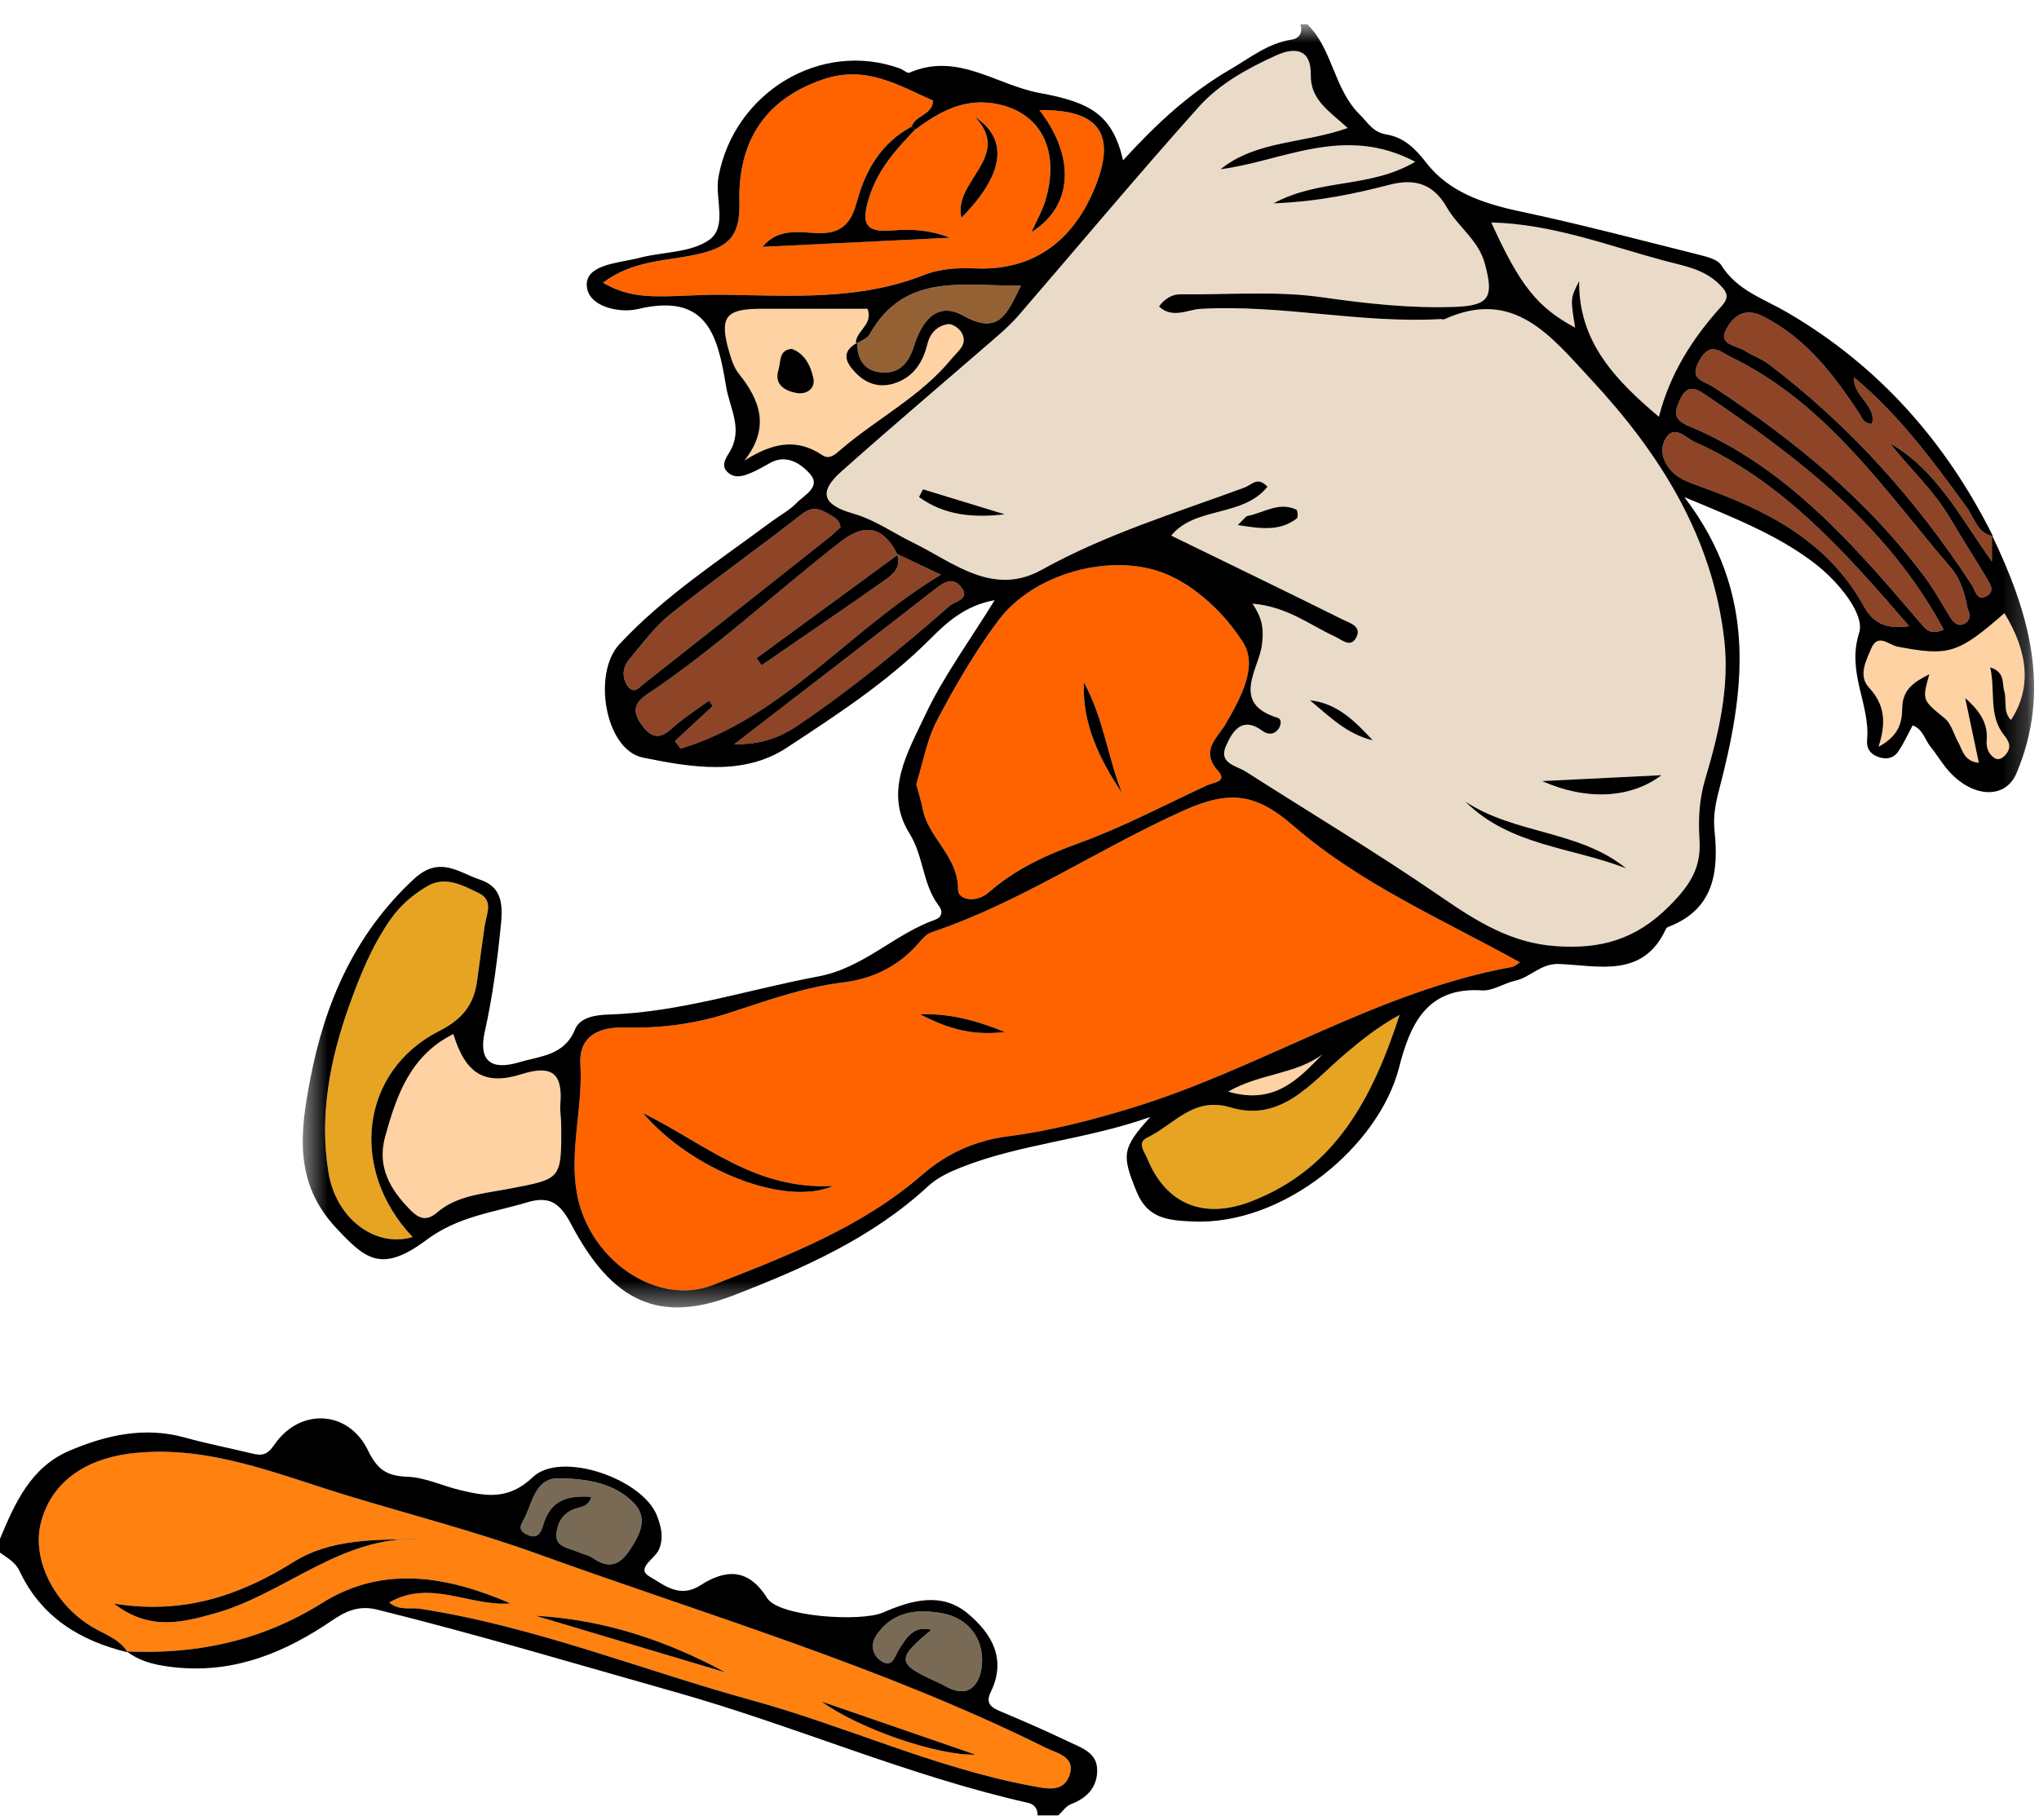
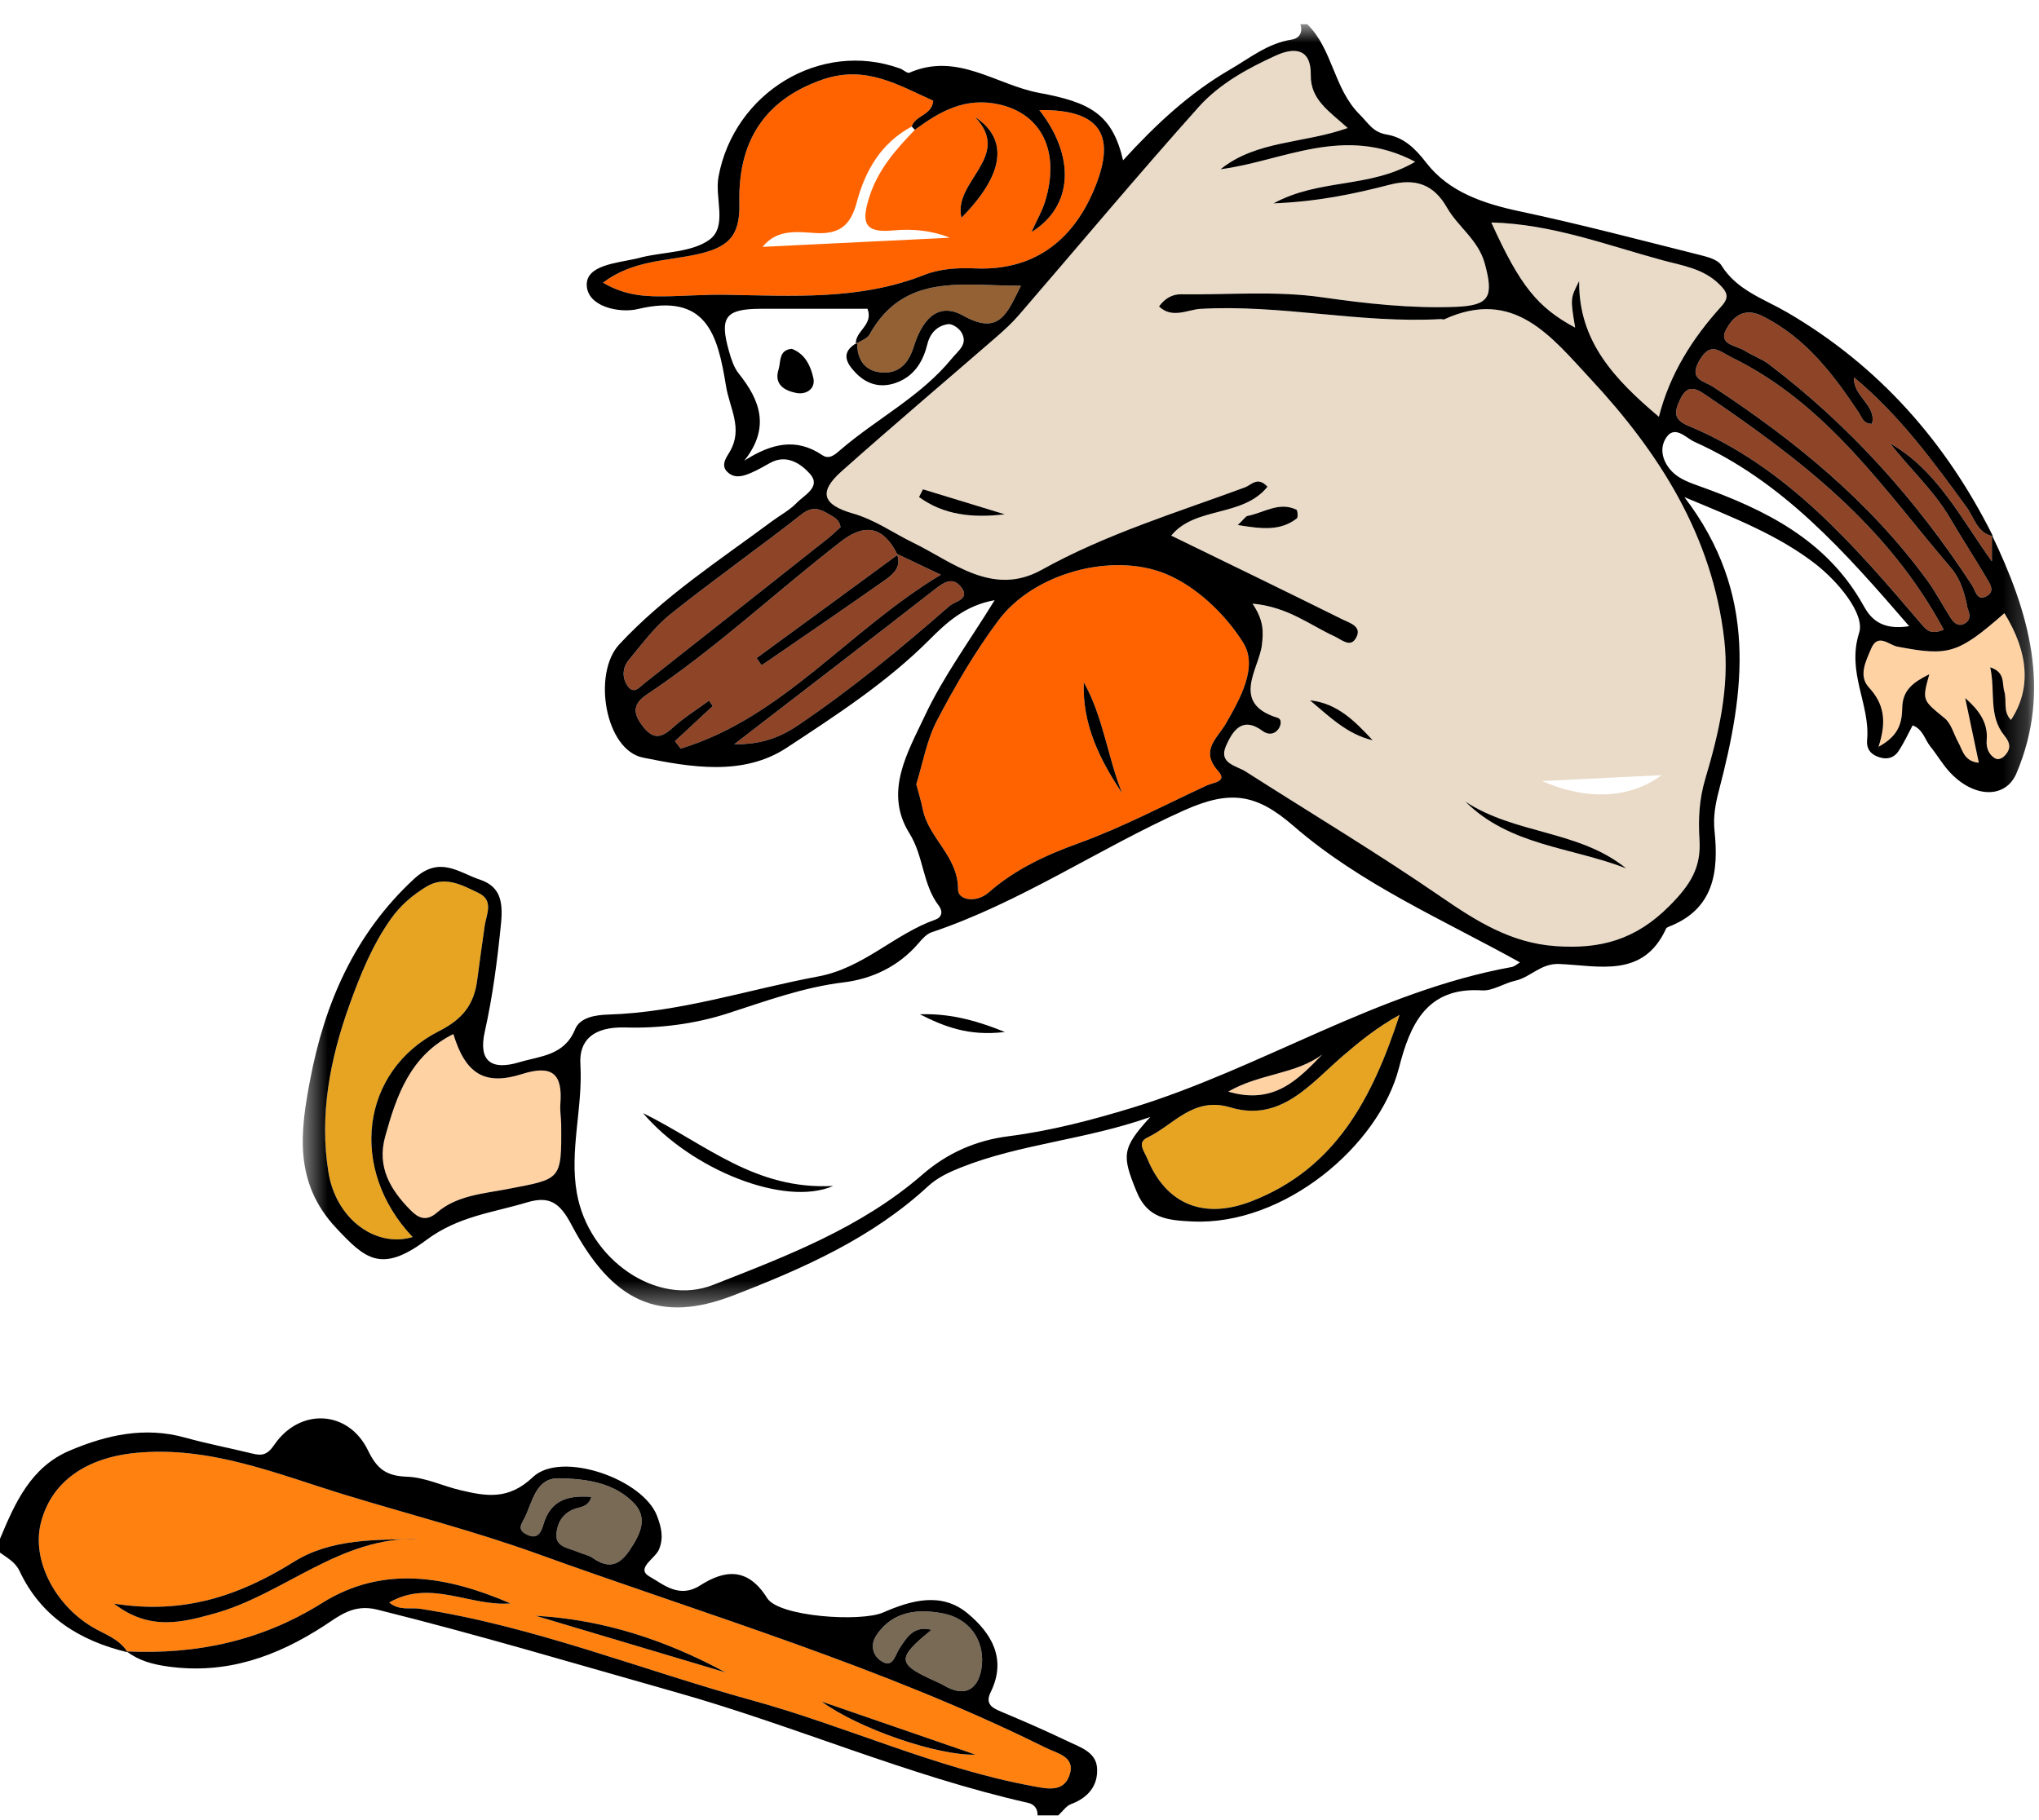
<svg xmlns="http://www.w3.org/2000/svg" xmlns:xlink="http://www.w3.org/1999/xlink" width="84px" height="75px" viewBox="0 0 84 75" version="1.1">
  <title>D3B0A273-1F00-4183-8384-58C5D2FA8EFE</title>
  <defs>
    <polygon id="path-1" points="0.473 0.741 71.798 0.741 71.798 53.615 0.473 53.615" />
  </defs>
  <g id="Page-1" stroke="none" stroke-width="1" fill="none" fill-rule="evenodd">
    <g id="navigation_hover_Desktop" transform="translate(-144, -208)">
      <g id="menu" transform="translate(143, 208)">
        <g id="menu01">
          <g id="PIC" transform="translate(1, 0)">
            <path d="M24.361,61.684 C23.406,61.606 22.677,61.808 22.383,62.827 C22.285,63.167 22.132,63.46 21.68,63.224 C21.277,63.015 21.5,62.779 21.62,62.53 C21.942,61.86 22.082,60.903 23.007,60.916 C24.121,60.932 25.314,61.085 26.132,61.957 C26.711,62.573 26.361,63.257 25.928,63.894 C25.496,64.533 25.047,64.637 24.421,64.2 C24.234,64.068 23.981,64.031 23.763,63.936 C23.394,63.773 22.851,63.753 22.924,63.158 C22.977,62.723 23.191,62.363 23.652,62.185 C23.896,62.091 24.237,62.108 24.361,61.684" id="Fill-3" fill="#796A56" />
            <path d="M38.375,67.159 C37.646,66.972 37.358,67.465 37.045,67.945 C36.863,68.223 36.777,68.796 36.258,68.413 C35.939,68.177 35.856,67.758 36.1,67.39 C36.775,66.367 37.848,66.285 38.864,66.486 C39.885,66.687 40.525,67.517 40.456,68.55 C40.406,69.315 39.984,70.069 38.931,69.475 C38.809,69.405 38.68,69.344 38.551,69.285 C36.941,68.563 36.92,68.343 38.375,67.159" id="Fill-5" fill="#796A56" />
            <path d="M56.551,30.504 C55.832,29.736 55.108,28.979 53.966,28.857 C54.756,29.515 55.489,30.258 56.551,30.504 M50.993,21.634 C51.997,21.799 52.746,21.884 53.424,21.362 C53.482,21.317 53.461,21.026 53.405,21.001 C52.69,20.659 52.063,21.131 51.397,21.258 C51.322,21.273 51.266,21.375 50.993,21.634 M38.022,20.163 C37.968,20.269 37.914,20.375 37.861,20.481 C38.877,21.227 40.087,21.349 41.391,21.191 C40.269,20.848 39.145,20.506 38.022,20.163 M63.53,32.184 C65.396,33.007 67.194,32.89 68.449,31.941 C66.823,32.022 65.375,32.092 63.53,32.184 M60.367,33.029 C62.196,34.854 64.754,34.909 66.991,35.783 C65.065,34.209 62.416,34.38 60.367,33.029 M51.598,24.873 C53.059,25.004 53.957,25.755 54.977,26.22 C55.267,26.353 55.617,26.693 55.85,26.311 C56.155,25.811 55.595,25.669 55.304,25.523 C52.971,24.362 50.626,23.229 48.251,22.071 C49.237,20.857 51.194,21.326 52.217,20.057 C51.808,19.612 51.563,19.982 51.285,20.084 C48.457,21.128 45.569,22.004 42.912,23.48 C40.891,24.606 39.237,23.149 37.627,22.366 C36.813,21.971 36.057,21.421 35.143,21.16 C33.875,20.797 33.718,20.269 34.664,19.426 C36.778,17.545 38.938,15.718 41.074,13.861 C41.393,13.584 41.709,13.292 41.985,12.972 C44.451,10.113 46.871,7.213 49.389,4.401 C50.239,3.453 51.399,2.817 52.567,2.285 C53.331,1.937 54.019,1.995 54,3.091 C53.983,4.112 54.772,4.591 55.523,5.275 C53.694,5.924 51.768,5.78 50.283,6.972 C52.852,6.645 55.364,5.116 58.303,6.665 C56.414,7.775 54.383,7.34 52.464,8.379 C54.303,8.305 55.781,7.991 57.24,7.613 C58.299,7.338 59.057,7.582 59.61,8.552 C60.071,9.359 60.907,9.88 61.174,10.875 C61.536,12.218 61.375,12.587 59.98,12.643 C58.133,12.716 56.3,12.512 54.475,12.25 C52.541,11.974 50.596,12.153 48.656,12.126 C48.334,12.122 48.016,12.26 47.748,12.627 C48.284,13.146 48.937,12.757 49.441,12.728 C52.764,12.534 56.04,13.336 59.358,13.148 C59.404,13.145 59.46,13.175 59.497,13.158 C62.368,11.843 63.905,13.873 65.518,15.604 C68.367,18.664 70.549,22.1 71.034,26.363 C71.257,28.316 70.807,30.236 70.252,32.092 C69.999,32.942 69.96,33.753 70.014,34.594 C70.086,35.738 69.655,36.441 68.786,37.316 C67.381,38.735 65.926,39.116 64.082,38.985 C62.235,38.855 60.809,37.947 59.338,36.935 C56.727,35.139 54.002,33.508 51.331,31.799 C50.934,31.544 50.184,31.463 50.511,30.729 C50.781,30.119 51.172,29.497 52.014,30.118 C52.218,30.27 52.467,30.286 52.649,30.066 C52.774,29.913 52.83,29.637 52.631,29.576 C50.692,28.981 51.856,27.572 51.983,26.601 C52.063,25.989 52.045,25.533 51.598,24.873" id="Fill-7" fill="#EADBC8" />
-             <path d="M37.895,41.795 C38.886,42.293 39.895,42.708 41.398,42.524 C40.05,41.978 38.999,41.758 37.895,41.795 M34.325,48.868 C31.104,49.043 29.09,47.154 26.491,45.866 C28.462,48.189 32.325,49.748 34.325,48.868 M62.617,39.656 C62.511,39.718 62.401,39.825 62.278,39.847 C56.73,40.857 51.98,44.01 46.663,45.641 C44.978,46.155 43.282,46.599 41.548,46.82 C40.176,46.994 38.999,47.532 38.008,48.394 C35.48,50.592 32.416,51.752 29.381,52.944 C27.055,53.858 24.244,51.901 23.764,49.154 C23.453,47.384 24.018,45.636 23.91,43.852 C23.849,42.863 24.445,42.297 25.774,42.338 C27.14,42.379 28.599,42.202 29.966,41.762 C31.54,41.255 33.084,40.682 34.752,40.48 C35.938,40.337 37.026,39.819 37.84,38.867 C37.992,38.69 38.172,38.485 38.379,38.416 C42.05,37.182 45.254,34.974 48.769,33.397 C50.688,32.536 51.757,32.705 53.294,34.039 C56.044,36.426 59.431,37.887 62.617,39.656" id="Fill-9" fill="#FF6300" />
            <path d="M46.227,32.682 C45.63,31.196 45.453,29.549 44.65,28.118 C44.581,29.827 45.292,31.286 46.227,32.682 M37.748,32.315 C38.016,31.462 38.173,30.503 38.602,29.686 C39.347,28.264 40.166,26.86 41.123,25.575 C42.593,23.599 45.812,22.754 47.998,23.636 C49.27,24.149 50.483,25.307 51.221,26.489 C51.831,27.466 51.103,28.77 50.508,29.807 C50.147,30.436 49.419,30.917 50.19,31.778 C50.578,32.212 49.974,32.246 49.728,32.36 C47.967,33.176 46.242,34.094 44.422,34.751 C43.065,35.242 41.809,35.829 40.733,36.772 C40.209,37.228 39.465,37.086 39.468,36.657 C39.478,35.282 38.254,34.546 38.016,33.347 C37.953,33.026 37.853,32.711 37.748,32.315" id="Fill-11" fill="#FF6300" />
            <path d="M40.166,4.821 C41.732,6.455 39.247,7.463 39.609,8.971 C41.353,7.208 41.58,5.749 40.166,4.821 M37.69,5.348 C38.725,4.589 39.764,3.988 41.17,4.305 C42.907,4.696 43.695,6.249 43.049,8.324 C42.93,8.702 42.725,9.054 42.492,9.564 C44.232,8.489 44.296,6.429 42.818,4.536 C45.324,4.502 46.035,5.553 45.059,7.847 C44.127,10.035 42.471,11.157 40.182,11.06 C39.454,11.029 38.719,11.074 38.084,11.325 C35.409,12.383 32.633,12.187 29.861,12.145 C29.104,12.133 28.346,12.19 27.588,12.207 C26.697,12.225 25.809,12.218 24.842,11.649 C26.053,10.728 27.435,10.758 28.669,10.489 C29.939,10.213 30.498,9.802 30.461,8.362 C30.397,5.958 31.389,4.144 33.883,3.28 C35.662,2.663 36.994,3.502 38.445,4.149 C38.398,4.756 37.703,4.749 37.562,5.214 C36.304,5.888 35.648,7.017 35.297,8.331 C35.057,9.231 34.641,9.659 33.623,9.604 C32.888,9.565 32.027,9.41 31.416,10.172 C33.988,10.047 36.56,9.922 39.131,9.796 C38.339,9.482 37.557,9.423 36.786,9.496 C35.59,9.609 35.483,9.16 35.811,8.125 C36.171,6.984 36.904,6.164 37.69,5.348" id="Fill-13" fill="#FF6300" />
            <path d="M16.999,50.974 C15.492,51.426 13.845,50.248 13.53,48.301 C13.15,45.946 13.598,43.638 14.395,41.416 C14.838,40.181 15.332,38.953 16.107,37.858 C16.506,37.297 16.999,36.882 17.564,36.536 C18.33,36.07 19.035,36.472 19.705,36.791 C20.364,37.102 20.033,37.677 19.965,38.167 C19.862,38.908 19.754,39.646 19.659,40.389 C19.531,41.385 19.064,41.994 18.094,42.485 C14.84,44.136 14.364,48.193 16.999,50.974" id="Fill-15" fill="#E6A422" />
            <path d="M18.678,42.609 C19.176,44.245 19.961,44.747 21.507,44.257 C22.76,43.861 23.185,44.257 23.085,45.484 C23.063,45.763 23.117,46.05 23.119,46.334 C23.139,48.662 23.119,48.57 20.883,49.001 C19.914,49.187 18.82,49.26 18.012,49.959 C17.555,50.355 17.23,50.185 16.916,49.869 C16.086,49.031 15.52,48.091 15.868,46.831 C16.34,45.124 16.908,43.49 18.678,42.609" id="Fill-17" fill="#FFD2A4" />
            <path d="M68.342,17.174 C66.523,15.636 65.028,14.071 65.057,11.583 C64.693,12.292 64.693,12.292 64.892,13.5 C63.342,12.67 62.615,11.768 61.438,9.167 C63.934,9.23 66.196,10.102 68.504,10.727 C69.311,10.946 70.166,11.061 70.824,11.708 C71.162,12.042 71.258,12.245 70.912,12.628 C69.731,13.933 68.795,15.394 68.342,17.174" id="Fill-19" fill="#EADBC8" />
            <path d="M57.659,41.819 C56.539,45.252 55.024,48.154 51.56,49.499 C49.585,50.265 48.037,49.628 47.262,47.733 C47.142,47.441 46.828,47.083 47.263,46.877 C48.357,46.357 49.152,45.17 50.689,45.632 C52.765,46.255 53.996,44.65 55.322,43.509 C56.027,42.902 56.726,42.336 57.659,41.819" id="Fill-21" fill="#E6A422" />
-             <path d="M32.621,14.374 C32.069,14.419 32.174,14.912 32.074,15.225 C31.875,15.844 32.325,16.099 32.803,16.192 C33.22,16.275 33.607,16.017 33.506,15.572 C33.398,15.089 33.176,14.586 32.621,14.374 L32.621,14.374 Z M35.31,14.124 C34.641,14.503 34.832,14.929 35.248,15.36 C35.769,15.903 36.398,16.011 37.062,15.714 C37.71,15.423 38.04,14.852 38.205,14.179 C38.318,13.722 38.617,13.416 39.062,13.356 C39.233,13.333 39.516,13.53 39.613,13.703 C39.889,14.187 39.482,14.443 39.209,14.777 C37.933,16.34 36.125,17.247 34.628,18.534 C34.427,18.707 34.172,18.956 33.879,18.757 C32.799,18.026 31.783,18.268 30.664,18.982 C31.734,17.627 31.322,16.499 30.435,15.395 C30.236,15.146 30.127,14.806 30.037,14.492 C29.627,13.06 29.882,12.726 31.359,12.724 C32.822,12.722 34.285,12.724 35.738,12.724 C35.996,13.398 35.219,13.64 35.261,14.173 L35.31,14.124 Z" id="Fill-23" fill="#FFD2A4" />
            <path d="M77.389,30.773 C77.746,29.691 77.598,28.983 76.994,28.329 C76.547,27.841 76.871,27.236 77.086,26.727 C77.362,26.07 77.819,26.579 78.172,26.646 C80.284,27.049 80.662,26.941 82.576,25.265 C83.584,26.904 83.682,28.395 82.848,29.666 C82.503,29.323 82.687,28.866 82.571,28.483 C82.469,28.155 82.623,27.704 81.991,27.497 C82.213,28.491 81.903,29.483 82.576,30.314 C82.774,30.556 82.868,30.791 82.648,31.073 C82.518,31.238 82.332,31.346 82.166,31.235 C81.92,31.073 81.819,30.805 81.846,30.492 C81.91,29.776 81.516,29.252 80.959,28.762 C81.141,29.628 81.325,30.494 81.522,31.43 C80.91,31.375 80.856,30.91 80.67,30.581 C80.487,30.252 80.39,29.823 80.119,29.602 C79.201,28.845 79.177,28.872 79.483,27.782 C78.811,28.116 78.386,28.436 78.368,29.151 C78.352,29.721 78.282,30.288 77.389,30.773" id="Fill-25" fill="#FFD2A4" />
            <path d="M82.06,22.045 L82.06,23.132 C80.729,21.267 79.776,19.355 77.861,18.265 C78.668,19.303 79.661,20.201 80.332,21.344 C80.811,22.158 81.329,22.952 81.811,23.765 C81.971,24.034 82.243,24.399 81.782,24.592 C81.432,24.74 81.373,24.313 81.233,24.099 C78.95,20.601 76.2,17.53 72.866,15.002 C72.567,14.776 72.194,14.653 71.877,14.451 C71.53,14.229 70.762,14.2 71.12,13.56 C71.387,13.078 71.829,12.627 72.637,13.037 C74.41,13.939 75.532,15.426 76.584,17.012 C76.708,17.2 76.756,17.46 77.121,17.466 C77.317,16.689 76.343,16.351 76.376,15.546 C78.264,17.116 79.64,19.008 81.019,20.9 C81.335,21.335 81.452,21.963 82.106,22.096 L82.06,22.045 Z" id="Fill-27" fill="#8E4427" />
            <path d="M81.055,25.056 C81.218,25.436 81.112,25.597 80.944,25.691 C80.678,25.841 80.494,25.665 80.363,25.46 C80.031,24.944 79.746,24.392 79.385,23.899 C77,20.642 73.928,18.14 70.584,15.945 C70.182,15.68 69.549,15.644 70.013,14.85 C70.476,14.056 70.826,14.475 71.356,14.734 C75.293,16.66 77.651,20.221 80.373,23.398 C80.805,23.902 80.969,24.573 81.055,25.056" id="Fill-29" fill="#8E4427" />
            <path d="M80.074,25.945 C79.552,26.169 79.364,25.961 79.174,25.736 C76.404,22.494 73.637,19.242 69.556,17.546 C68.919,17.281 68.98,16.964 69.22,16.451 C69.49,15.878 69.811,15.964 70.224,16.243 C74.086,18.862 77.773,21.656 80.074,25.945" id="Fill-31" fill="#8E4427" />
-             <path d="M78.652,25.803 C77.507,25.985 77.066,25.488 76.782,24.976 C75.275,22.254 72.728,21.001 69.97,20.018 C69.62,19.893 69.246,19.754 68.974,19.517 C68.562,19.157 68.334,18.595 68.595,18.112 C68.956,17.446 69.445,18.043 69.8,18.203 C73.429,19.828 75.972,22.697 78.652,25.803" id="Fill-33" fill="#8E4427" />
            <path d="M36.946,22.821 C37.448,23.06 37.951,23.298 38.759,23.682 C34.925,25.994 32.248,29.567 28.044,30.847 C27.965,30.745 27.884,30.643 27.806,30.541 C28.325,30.058 28.844,29.577 29.363,29.094 C29.312,29.019 29.261,28.945 29.21,28.87 C28.707,29.239 28.17,29.571 27.712,29.988 C27.22,30.434 26.889,30.47 26.459,29.898 C26.043,29.346 26.103,28.982 26.653,28.616 C29.487,26.728 31.965,24.389 34.65,22.309 C35.675,21.514 36.422,21.739 36.98,22.86 C35.045,24.281 33.105,25.7 31.166,27.117 C31.236,27.216 31.306,27.314 31.377,27.413 C33.078,26.242 34.785,25.081 36.472,23.892 C36.81,23.654 37.158,23.34 36.946,22.821" id="Fill-35" fill="#8E4427" />
            <path d="M34.628,21.721 C34.469,21.864 34.303,22.031 34.119,22.178 C31.598,24.172 29.076,26.167 26.549,28.156 C26.346,28.315 26.111,28.638 25.854,28.262 C25.619,27.92 25.645,27.508 25.904,27.197 C26.448,26.541 26.965,25.832 27.623,25.307 C29.393,23.893 31.248,22.586 33.03,21.188 C33.482,20.835 33.791,20.974 34.172,21.201 C34.369,21.319 34.582,21.413 34.628,21.721" id="Fill-37" fill="#8E4427" />
            <path d="M30.251,30.666 C33.117,28.456 35.813,26.393 38.487,24.304 C38.864,24.008 39.232,23.749 39.582,24.175 C40.006,24.69 39.334,24.778 39.115,24.971 C37.117,26.717 35.07,28.405 32.864,29.893 C32.113,30.4 31.334,30.683 30.251,30.666" id="Fill-39" fill="#8E4427" />
            <path d="M35.261,14.173 C35.451,14.045 35.721,13.962 35.822,13.784 C37.25,11.224 39.649,11.778 42.061,11.776 C41.497,12.883 41.192,13.85 39.681,13.006 C38.574,12.389 37.957,13.288 37.652,14.265 C37.444,14.934 37.08,15.381 36.374,15.351 C35.647,15.319 35.307,14.842 35.312,14.123 C35.311,14.125 35.261,14.173 35.261,14.173" id="Fill-41" fill="#946134" />
            <path d="M54.486,43.44 C53.483,44.475 52.492,45.542 50.597,44.981 C51.929,44.219 53.396,44.272 54.486,43.44" id="Fill-43" fill="#FFD2A4" />
            <path d="M33.846,70.114 C35.391,71.243 38.639,72.352 40.186,72.302 C37.834,71.489 35.84,70.801 33.846,70.114 M29.891,68.914 C27.445,67.59 24.86,66.734 22.065,66.578 C24.674,67.357 27.283,68.136 29.891,68.914 M17.263,63.419 C15.481,63.449 13.649,63.39 12.096,64.36 C9.889,65.737 7.584,66.543 4.694,66.077 C6.176,67.225 7.532,66.843 8.83,66.487 C11.705,65.695 14.011,63.298 17.263,63.419 M5.256,68.084 C4.916,67.519 4.295,67.343 3.778,67.028 C2.225,66.085 1.315,64.263 1.677,62.779 C2.092,61.077 3.52,60.078 5.556,59.872 C8.641,59.56 11.433,60.748 14.25,61.607 C16.873,62.407 19.541,63.09 22.122,64.021 C29.149,66.559 36.339,68.674 43.061,72.009 C43.545,72.25 44.309,72.378 44.069,73.125 C43.826,73.88 43.137,73.709 42.498,73.59 C38.524,72.852 34.853,71.128 30.985,70.064 C26.426,68.81 22.015,67.017 17.309,66.292 C16.907,66.229 16.455,66.385 16.034,66.033 C17.735,65.054 19.387,66.214 21.032,66.07 C18.438,64.955 15.8,64.468 13.266,66.056 C10.774,67.618 8.096,68.182 5.218,68.048 C5.222,68.051 5.256,68.084 5.256,68.084" id="Fill-45" fill="#FF8110" />
            <path d="M29.891,68.915 C27.283,68.137 24.674,67.357 22.065,66.579 C24.86,66.735 27.445,67.59 29.891,68.915" id="Fill-47" fill="#000000" />
            <path d="M33.846,70.114 C35.84,70.801 37.834,71.489 40.186,72.302 C38.639,72.352 35.391,71.243 33.846,70.114" id="Fill-49" fill="#000000" />
            <path d="M60.367,33.03 C62.416,34.381 65.064,34.209 66.991,35.783 C64.754,34.909 62.195,34.855 60.367,33.03" id="Fill-51" fill="#000000" />
-             <path d="M63.529,32.185 C65.375,32.093 66.823,32.023 68.449,31.942 C67.193,32.891 65.395,33.008 63.529,32.185" id="Fill-53" fill="#000000" />
+             <path d="M63.529,32.185 C65.375,32.093 66.823,32.023 68.449,31.942 " id="Fill-53" fill="#000000" />
            <path d="M38.022,20.163 C39.145,20.506 40.269,20.849 41.391,21.192 C40.087,21.35 38.877,21.227 37.861,20.481 C37.914,20.375 37.968,20.269 38.022,20.163" id="Fill-55" fill="#000000" />
            <path d="M50.993,21.634 C51.265,21.375 51.322,21.273 51.396,21.259 C52.062,21.132 52.689,20.659 53.405,21.001 C53.461,21.027 53.481,21.318 53.424,21.363 C52.746,21.884 51.997,21.8 50.993,21.634" id="Fill-57" fill="#000000" />
            <path d="M56.551,30.504 C55.489,30.258 54.756,29.515 53.966,28.857 C55.108,28.979 55.832,29.736 56.551,30.504" id="Fill-59" fill="#000000" />
            <path d="M34.324,48.868 C32.324,49.747 28.463,48.189 26.49,45.866 C29.09,47.154 31.103,49.042 34.324,48.868" id="Fill-61" fill="#000000" />
            <path d="M37.895,41.795 C38.999,41.758 40.05,41.978 41.398,42.524 C39.895,42.708 38.886,42.293 37.895,41.795" id="Fill-63" fill="#000000" />
            <path d="M46.227,32.682 C45.292,31.286 44.581,29.827 44.65,28.118 C45.453,29.549 45.63,31.196 46.227,32.682" id="Fill-65" fill="#000000" />
-             <path d="M37.69,5.348 C36.904,6.164 36.17,6.984 35.81,8.125 C35.483,9.16 35.589,9.609 36.786,9.496 C37.556,9.423 38.338,9.482 39.13,9.796 C36.559,9.922 33.988,10.047 31.416,10.172 C32.027,9.41 32.887,9.565 33.623,9.604 C34.64,9.659 35.056,9.231 35.296,8.331 C35.648,7.017 36.303,5.888 37.561,5.214 C37.603,5.259 37.646,5.304 37.69,5.348" id="Fill-67" fill="#000000" />
            <path d="M40.166,4.821 C41.58,5.749 41.353,7.208 39.609,8.971 C39.247,7.463 41.732,6.455 40.166,4.821" id="Fill-69" fill="#000000" />
            <path d="M36.946,22.821 C37.158,23.34 36.81,23.654 36.472,23.892 C34.785,25.081 33.078,26.242 31.377,27.413 C31.306,27.314 31.236,27.216 31.166,27.117 C33.105,25.7 35.045,24.281 36.98,22.86 C36.976,22.858 36.946,22.821 36.946,22.821" id="Fill-71" fill="#000000" />
            <path d="M32.621,14.374 C33.176,14.586 33.398,15.089 33.506,15.572 C33.607,16.017 33.22,16.275 32.803,16.192 C32.325,16.099 31.875,15.844 32.074,15.225 C32.174,14.912 32.069,14.419 32.621,14.374" id="Fill-73" fill="#000000" />
            <path d="M17.263,63.419 C14.011,63.297 11.705,65.695 8.83,66.487 C7.532,66.844 6.176,67.225 4.694,66.078 C7.584,66.543 9.889,65.737 12.096,64.361 C13.649,63.391 15.481,63.45 17.263,63.419" id="Fill-75" fill="#000000" />
            <path d="M38.375,67.159 C36.92,68.343 36.941,68.563 38.551,69.285 C38.68,69.344 38.809,69.405 38.931,69.475 C39.984,70.069 40.406,69.315 40.456,68.55 C40.525,67.517 39.885,66.687 38.864,66.486 C37.848,66.285 36.775,66.367 36.1,67.39 C35.856,67.758 35.939,68.177 36.258,68.413 C36.777,68.796 36.863,68.223 37.045,67.945 C37.358,67.465 37.646,66.972 38.375,67.159 M24.361,61.683 C24.237,62.108 23.896,62.09 23.652,62.184 C23.191,62.363 22.978,62.722 22.925,63.157 C22.852,63.752 23.395,63.773 23.764,63.935 C23.981,64.031 24.234,64.068 24.421,64.2 C25.047,64.637 25.496,64.533 25.929,63.893 C26.361,63.256 26.711,62.573 26.133,61.956 C25.314,61.084 24.121,60.931 23.008,60.915 C22.082,60.903 21.942,61.86 21.62,62.53 C21.5,62.778 21.277,63.014 21.681,63.223 C22.133,63.459 22.285,63.166 22.384,62.826 C22.678,61.807 23.406,61.606 24.361,61.683 M5.256,68.084 C3.29,67.61 1.697,66.631 0.806,64.738 C0.629,64.361 0.299,64.197 0,63.977 L0,63.408 C0.621,61.927 1.267,60.451 2.879,59.771 C4.4,59.127 5.964,58.776 7.625,59.238 C8.537,59.492 9.471,59.669 10.393,59.895 C10.795,59.994 11.014,59.954 11.299,59.536 C12.349,57.998 14.355,58.096 15.163,59.771 C15.545,60.562 15.941,60.821 16.785,60.851 C17.522,60.879 18.243,61.235 18.98,61.408 C20.039,61.658 20.953,61.816 21.951,60.867 C23.115,59.759 26.512,60.946 27.074,62.48 C27.232,62.908 27.358,63.345 27.146,63.853 C26.99,64.225 26.165,64.631 26.766,64.968 C27.322,65.28 27.979,65.885 28.845,65.329 C29.854,64.682 30.808,64.574 31.605,65.853 C32.084,66.62 35.455,66.847 36.381,66.445 C37.531,65.944 38.783,65.581 39.869,66.486 C40.852,67.305 41.482,68.362 40.813,69.726 C40.569,70.224 40.881,70.38 41.273,70.544 C42.191,70.929 43.104,71.326 43.999,71.757 C44.499,71.998 45.15,72.191 45.195,72.85 C45.244,73.574 44.831,74.076 44.125,74.34 C43.92,74.416 43.771,74.646 43.598,74.805 L42.744,74.805 C42.752,74.53 42.608,74.346 42.354,74.289 C37.4,73.17 32.742,71.115 27.865,69.736 C23.762,68.576 19.68,67.354 15.541,66.326 C14.561,66.083 13.982,66.582 13.355,66.99 C11.385,68.269 9.316,69.003 6.925,68.671 C6.291,68.583 5.726,68.434 5.218,68.048 C8.096,68.182 10.773,67.618 13.266,66.056 C15.8,64.468 18.438,64.955 21.031,66.07 C19.387,66.214 17.734,65.054 16.034,66.033 C16.455,66.386 16.906,66.229 17.309,66.292 C22.015,67.017 26.426,68.81 30.984,70.064 C34.853,71.128 38.523,72.852 42.498,73.59 C43.137,73.709 43.826,73.88 44.068,73.125 C44.309,72.378 43.545,72.25 43.061,72.009 C36.339,68.674 29.148,66.559 22.122,64.021 C19.541,63.09 16.873,62.407 14.25,61.607 C11.433,60.748 8.641,59.56 5.556,59.872 C3.52,60.078 2.092,61.077 1.677,62.779 C1.314,64.263 2.225,66.085 3.777,67.028 C4.295,67.343 4.916,67.519 5.256,68.084" id="Fill-77" fill="#000000" />
            <g id="Group-81" transform="translate(12, 0.259)">
              <mask id="mask-2" fill="white">
                <use xlink:href="#path-1" />
              </mask>
              <g id="Clip-80" />
              <path d="M42.486,43.181 C41.396,44.013 39.929,43.96 38.597,44.722 C40.492,45.283 41.483,44.216 42.486,43.181 L42.486,43.181 Z M18.251,30.407 C19.334,30.424 20.113,30.141 20.864,29.634 C23.07,28.146 25.117,26.458 27.115,24.712 C27.334,24.519 28.006,24.431 27.582,23.916 C27.232,23.49 26.864,23.749 26.487,24.045 C23.812,26.134 21.117,28.197 18.251,30.407 L18.251,30.407 Z M66.652,25.544 C63.972,22.438 61.429,19.569 57.8,17.944 C57.445,17.784 56.956,17.187 56.595,17.853 C56.334,18.335 56.562,18.897 56.974,19.258 C57.246,19.495 57.62,19.634 57.97,19.759 C60.728,20.742 63.275,21.994 64.782,24.717 C65.066,25.228 65.507,25.725 66.652,25.544 L66.652,25.544 Z M68.074,25.686 C65.773,21.397 62.086,18.602 58.224,15.984 C57.811,15.704 57.49,15.619 57.22,16.192 C56.98,16.704 56.919,17.022 57.556,17.287 C61.636,18.983 64.404,22.235 67.173,25.477 C67.364,25.702 67.551,25.91 68.074,25.686 L68.074,25.686 Z M22.628,21.462 C22.582,21.154 22.369,21.06 22.172,20.942 C21.791,20.715 21.481,20.576 21.03,20.929 C19.248,22.327 17.392,23.634 15.623,25.048 C14.965,25.573 14.448,26.282 13.904,26.937 C13.644,27.249 13.619,27.661 13.853,28.002 C14.111,28.379 14.345,28.056 14.549,27.896 C17.076,25.908 19.597,23.913 22.119,21.918 C22.302,21.772 22.468,21.605 22.628,21.462 L22.628,21.462 Z M69.054,24.797 C68.968,24.314 68.804,23.643 68.373,23.139 C65.65,19.962 63.293,16.402 59.355,14.475 C58.825,14.216 58.475,13.797 58.012,14.591 C57.549,15.385 58.181,15.421 58.584,15.686 C61.927,17.882 65,20.384 67.384,23.64 C67.746,24.134 68.03,24.685 68.362,25.202 C68.494,25.407 68.677,25.582 68.943,25.432 C69.111,25.338 69.217,25.178 69.054,24.797 L69.054,24.797 Z M65.388,30.514 C66.281,30.029 66.351,29.463 66.367,28.892 C66.385,28.178 66.81,27.858 67.482,27.524 C67.176,28.613 67.2,28.586 68.119,29.342 C68.389,29.564 68.486,29.993 68.67,30.322 C68.855,30.652 68.91,31.116 69.521,31.171 C69.324,30.235 69.14,29.37 68.959,28.503 C69.515,28.992 69.909,29.517 69.845,30.234 C69.818,30.545 69.92,30.814 70.166,30.976 C70.332,31.086 70.517,30.979 70.647,30.813 C70.867,30.532 70.773,30.298 70.576,30.055 C69.902,29.225 70.213,28.232 69.99,27.238 C70.623,27.446 70.468,27.896 70.57,28.225 C70.686,28.607 70.503,29.065 70.847,29.407 C71.681,28.136 71.584,26.646 70.575,25.007 C68.662,26.682 68.283,26.79 66.172,26.387 C65.818,26.32 65.361,25.812 65.086,26.468 C64.871,26.978 64.547,27.583 64.994,28.07 C65.597,28.725 65.746,29.431 65.388,30.514 L65.388,30.514 Z M45.659,41.56 C44.726,42.077 44.027,42.644 43.322,43.25 C41.996,44.391 40.765,45.996 38.689,45.373 C37.152,44.911 36.357,46.098 35.263,46.618 C34.828,46.824 35.142,47.182 35.261,47.474 C36.037,49.369 37.585,50.006 39.56,49.24 C43.024,47.896 44.539,44.993 45.659,41.56 L45.659,41.56 Z M56.341,16.915 C56.795,15.135 57.73,13.674 58.912,12.369 C59.257,11.986 59.162,11.783 58.824,11.449 C58.166,10.802 57.31,10.687 56.504,10.468 C54.195,9.843 51.933,8.971 49.437,8.908 C50.615,11.509 51.341,12.411 52.891,13.241 C52.692,12.033 52.692,12.033 53.056,11.324 C53.027,13.812 54.522,15.377 56.341,16.915 L56.341,16.915 Z M6.677,42.35 C4.908,43.231 4.34,44.866 3.868,46.573 C3.519,47.833 4.086,48.772 4.916,49.61 C5.229,49.927 5.554,50.097 6.011,49.7 C6.819,49.002 7.914,48.928 8.882,48.742 C11.119,48.311 11.138,48.403 11.119,46.076 C11.117,45.792 11.062,45.505 11.085,45.225 C11.184,43.998 10.759,43.602 9.507,43.998 C7.961,44.488 7.175,43.986 6.677,42.35 L6.677,42.35 Z M4.999,50.715 C2.364,47.934 2.84,43.877 6.093,42.226 C7.064,41.735 7.531,41.126 7.659,40.13 C7.754,39.388 7.862,38.649 7.965,37.909 C8.033,37.418 8.364,36.844 7.705,36.532 C7.035,36.213 6.33,35.811 5.564,36.278 C4.999,36.623 4.506,37.038 4.107,37.599 C3.332,38.694 2.838,39.922 2.394,41.158 C1.597,43.379 1.15,45.687 1.53,48.042 C1.844,49.99 3.492,51.167 4.999,50.715 L4.999,50.715 Z M25.748,32.056 C25.853,32.452 25.952,32.767 26.015,33.088 C26.254,34.287 27.478,35.023 27.468,36.398 C27.465,36.827 28.209,36.97 28.732,36.514 C29.809,35.571 31.064,34.983 32.423,34.492 C34.242,33.835 35.966,32.917 37.728,32.101 C37.974,31.987 38.578,31.953 38.189,31.519 C37.42,30.659 38.146,30.177 38.507,29.548 C39.103,28.512 39.83,27.207 39.22,26.23 C38.482,25.048 37.269,23.89 35.998,23.377 C33.812,22.495 30.593,23.34 29.123,25.316 C28.166,26.601 27.347,28.005 26.602,29.427 C26.174,30.244 26.015,31.203 25.748,32.056 L25.748,32.056 Z M50.617,39.397 C47.431,37.628 44.045,36.167 41.294,33.78 C39.757,32.446 38.687,32.277 36.768,33.138 C33.254,34.715 30.05,36.923 26.379,38.157 C26.172,38.226 25.992,38.431 25.84,38.608 C25.025,39.56 23.937,40.077 22.752,40.221 C21.084,40.423 19.539,40.996 17.966,41.503 C16.599,41.943 15.14,42.12 13.774,42.079 C12.444,42.038 11.849,42.604 11.91,43.593 C12.018,45.377 11.453,47.125 11.763,48.895 C12.244,51.642 15.055,53.599 17.381,52.685 C20.417,51.493 23.479,50.333 26.008,48.135 C27,47.273 28.176,46.735 29.548,46.561 C31.281,46.34 32.978,45.896 34.662,45.382 C39.98,43.751 44.73,40.598 50.277,39.588 C50.401,39.566 50.511,39.459 50.617,39.397 L50.617,39.397 Z M39.597,24.614 C40.045,25.275 40.062,25.73 39.982,26.343 C39.855,27.314 38.691,28.722 40.631,29.318 C40.83,29.378 40.773,29.655 40.648,29.807 C40.466,30.028 40.217,30.012 40.013,29.86 C39.172,29.238 38.781,29.861 38.51,30.47 C38.183,31.205 38.933,31.285 39.331,31.541 C42.002,33.249 44.726,34.881 47.338,36.677 C48.808,37.689 50.234,38.596 52.082,38.727 C53.925,38.858 55.381,38.476 56.786,37.058 C57.654,36.183 58.086,35.48 58.013,34.336 C57.96,33.494 57.999,32.683 58.252,31.834 C58.806,29.977 59.257,28.057 59.034,26.104 C58.548,21.841 56.367,18.405 53.517,15.345 C51.905,13.614 50.368,11.584 47.497,12.9 C47.46,12.916 47.403,12.887 47.357,12.889 C44.04,13.077 40.763,12.275 37.44,12.469 C36.936,12.499 36.284,12.888 35.748,12.368 C36.015,12.002 36.334,11.864 36.656,11.867 C38.595,11.895 40.541,11.715 42.474,11.992 C44.299,12.253 46.132,12.457 47.979,12.385 C49.375,12.329 49.536,11.96 49.173,10.617 C48.907,9.622 48.07,9.1 47.609,8.293 C47.056,7.323 46.299,7.08 45.24,7.355 C43.781,7.732 42.302,8.047 40.464,8.121 C42.382,7.082 44.414,7.517 46.302,6.407 C43.363,4.857 40.851,6.386 38.283,6.714 C39.767,5.521 41.693,5.665 43.522,5.016 C42.771,4.333 41.982,3.853 42,2.833 C42.018,1.736 41.331,1.679 40.566,2.027 C39.398,2.558 38.238,3.195 37.388,4.143 C34.871,6.955 32.451,9.855 29.984,12.713 C29.709,13.034 29.392,13.326 29.074,13.603 C26.937,15.459 24.777,17.286 22.664,19.167 C21.717,20.011 21.875,20.539 23.142,20.901 C24.056,21.163 24.812,21.712 25.627,22.107 C27.236,22.89 28.89,24.347 30.912,23.222 C33.568,21.745 36.457,20.869 39.285,19.825 C39.562,19.723 39.807,19.354 40.216,19.798 C39.193,21.068 37.236,20.598 36.251,21.812 C38.626,22.97 40.97,24.104 43.303,25.264 C43.594,25.41 44.154,25.552 43.849,26.052 C43.617,26.434 43.266,26.094 42.976,25.961 C41.957,25.496 41.058,24.745 39.597,24.614 L39.597,24.614 Z M25.69,5.089 C25.646,5.045 25.603,5 25.561,4.955 C25.703,4.491 26.398,4.497 26.445,3.89 C24.994,3.243 23.662,2.404 21.882,3.021 C19.388,3.885 18.397,5.7 18.461,8.103 C18.498,9.543 17.939,9.954 16.669,10.231 C15.434,10.5 14.052,10.469 12.841,11.39 C13.808,11.96 14.697,11.967 15.588,11.948 C16.345,11.931 17.104,11.874 17.861,11.887 C20.632,11.929 23.409,12.125 26.084,11.067 C26.718,10.815 27.454,10.77 28.181,10.801 C30.47,10.899 32.127,9.776 33.058,7.588 C34.035,5.294 33.324,4.243 30.818,4.277 C32.296,6.171 32.232,8.23 30.492,9.306 C30.724,8.795 30.929,8.444 31.048,8.065 C31.695,5.99 30.907,4.438 29.17,4.046 C27.763,3.729 26.724,4.33 25.69,5.089 L25.69,5.089 Z M24.946,22.562 L24.976,22.598 C24.422,21.48 23.675,21.255 22.65,22.05 C19.965,24.13 17.487,26.469 14.653,28.357 C14.103,28.723 14.043,29.087 14.459,29.639 C14.889,30.211 15.22,30.175 15.712,29.729 C16.17,29.311 16.707,28.98 17.21,28.611 C17.261,28.686 17.312,28.76 17.363,28.835 C16.844,29.318 16.325,29.799 15.806,30.282 C15.884,30.384 15.965,30.486 16.044,30.588 C20.248,29.307 22.924,25.735 26.759,23.423 C25.951,23.039 25.448,22.801 24.946,22.562 L24.946,22.562 Z M23.312,13.862 C23.306,14.583 23.646,15.06 24.374,15.092 C25.08,15.121 25.443,14.675 25.651,14.006 C25.957,13.029 26.574,12.13 27.68,12.747 C29.191,13.591 29.497,12.624 30.06,11.516 C27.648,11.519 25.25,10.965 23.821,13.525 C23.72,13.703 23.451,13.785 23.26,13.914 C23.218,13.381 23.996,13.139 23.738,12.465 C22.285,12.465 20.822,12.463 19.359,12.465 C17.882,12.467 17.627,12.801 18.037,14.233 C18.127,14.547 18.236,14.887 18.435,15.136 C19.322,16.241 19.734,17.369 18.664,18.723 C19.783,18.009 20.799,17.767 21.879,18.498 C22.172,18.697 22.426,18.449 22.628,18.275 C24.125,16.988 25.932,16.081 27.209,14.518 C27.482,14.184 27.888,13.928 27.613,13.444 C27.515,13.271 27.233,13.074 27.062,13.098 C26.617,13.157 26.318,13.463 26.205,13.92 C26.04,14.593 25.71,15.164 25.062,15.455 C24.398,15.752 23.769,15.644 23.248,15.101 C22.832,14.67 22.64,14.244 23.312,13.862 L23.312,13.862 Z M41.857,0.741 C42.911,1.775 42.937,3.391 44.019,4.464 C44.376,4.818 44.554,5.188 45.123,5.284 C45.825,5.402 46.288,5.838 46.763,6.454 C47.693,7.657 49.122,8.134 50.621,8.452 C53.109,8.98 55.572,9.632 58.043,10.251 C58.353,10.329 58.767,10.438 58.912,10.671 C59.56,11.711 60.648,12.043 61.628,12.614 C65.388,14.806 68.168,17.946 70.105,21.838 C69.451,21.705 69.335,21.076 69.018,20.641 C67.639,18.75 66.263,16.857 64.376,15.288 C64.342,16.092 65.316,16.431 65.12,17.207 C64.756,17.202 64.708,16.942 64.584,16.754 C63.531,15.168 62.409,13.68 60.636,12.778 C59.828,12.368 59.386,12.819 59.119,13.302 C58.761,13.942 59.529,13.971 59.877,14.192 C60.193,14.394 60.566,14.518 60.865,14.743 C64.199,17.271 66.949,20.342 69.232,23.841 C69.373,24.054 69.431,24.482 69.781,24.334 C70.242,24.141 69.97,23.776 69.81,23.507 C69.328,22.694 68.81,21.9 68.332,21.085 C67.66,19.942 66.668,19.044 65.86,18.006 C67.775,19.096 68.728,21.008 70.059,22.874 L70.059,21.786 C71.572,24.94 72.537,28.15 71.07,31.609 C70.621,32.667 69.298,32.637 68.294,31.526 C68.009,31.21 67.794,30.834 67.525,30.502 C67.293,30.214 67.222,29.792 66.795,29.631 C66.6,29.992 66.433,30.365 66.207,30.7 C65.994,31.014 65.662,31.054 65.318,30.907 C65.027,30.783 64.888,30.561 64.918,30.234 C65.054,28.767 64.066,27.461 64.591,25.813 C64.837,25.043 63.722,23.694 62.758,22.954 C61.256,21.801 59.514,21.11 57.39,20.224 C60.449,24.223 59.877,28.245 58.818,32.298 C58.672,32.858 58.572,33.382 58.632,33.968 C58.807,35.652 58.622,37.198 56.752,37.926 C56.709,37.943 56.654,37.969 56.637,38.005 C55.698,40.067 53.856,39.529 52.236,39.463 C51.47,39.431 51.055,40.014 50.416,40.154 C49.955,40.256 49.499,40.578 49.056,40.551 C46.753,40.399 46.082,41.993 45.634,43.739 C44.81,46.955 40.891,50.256 37.111,50.073 C36.085,50.024 35.275,49.944 34.826,48.848 C34.213,47.349 34.207,47.062 35.388,45.768 C32.709,46.715 30.047,46.87 27.584,47.849 C27.09,48.046 26.621,48.265 26.234,48.62 C23.92,50.76 21.093,52.006 18.216,53.118 C15.158,54.302 13.216,53.39 11.529,50.184 C11.051,49.277 10.611,49.015 9.699,49.29 C8.291,49.714 6.881,49.855 5.561,50.839 C3.699,52.228 3.037,51.608 1.85,50.343 C0.084,48.459 0.377,46.346 0.774,44.248 C1.371,41.094 2.605,38.227 5.058,35.957 C6.109,34.985 6.895,35.694 7.762,35.984 C8.595,36.262 8.732,36.862 8.641,37.785 C8.492,39.293 8.301,40.777 7.97,42.26 C7.705,43.447 8.222,43.863 9.385,43.514 C10.25,43.254 11.25,43.245 11.693,42.152 C11.894,41.663 12.523,41.564 13.064,41.547 C16.026,41.456 18.829,40.514 21.707,39.977 C23.575,39.629 24.84,38.233 26.533,37.636 C26.797,37.542 26.858,37.302 26.676,37.063 C26.002,36.183 26.058,35.028 25.465,34.079 C24.402,32.376 25.397,30.737 26.099,29.24 C26.855,27.627 27.934,26.167 28.976,24.473 C27.748,24.69 26.986,25.404 26.297,26.095 C24.537,27.859 22.461,29.204 20.412,30.552 C18.615,31.735 16.445,31.356 14.488,30.959 C12.925,30.642 12.403,27.492 13.509,26.297 C15.361,24.303 17.629,22.836 19.789,21.23 C20.131,20.975 20.521,20.772 20.813,20.471 C21.132,20.137 21.852,19.802 21.361,19.258 C21.001,18.859 20.407,18.433 19.72,18.82 C19.473,18.959 19.224,19.101 18.965,19.215 C18.658,19.348 18.32,19.471 18.021,19.237 C17.65,18.948 17.913,18.612 18.065,18.352 C18.622,17.398 18.058,16.565 17.91,15.653 C17.562,13.511 17.109,11.8 14.271,12.477 C13.525,12.655 12.197,12.385 12.172,11.49 C12.149,10.666 13.4,10.582 14.206,10.4 C14.298,10.379 14.388,10.353 14.48,10.331 C15.402,10.119 16.484,10.136 17.205,9.634 C17.988,9.09 17.437,7.922 17.599,7.03 C18.232,3.568 21.793,1.374 25.084,2.566 C25.216,2.615 25.379,2.775 25.463,2.738 C27.441,1.873 29.043,3.243 30.822,3.571 C32.927,3.957 33.828,4.46 34.267,6.347 C35.617,4.867 37.007,3.572 38.673,2.606 C39.491,2.132 40.228,1.525 41.206,1.374 C41.529,1.325 41.679,1.085 41.572,0.741 L41.857,0.741 Z" id="Fill-79" fill="#000000" mask="url(#mask-2)" />
            </g>
          </g>
        </g>
      </g>
    </g>
  </g>
</svg>